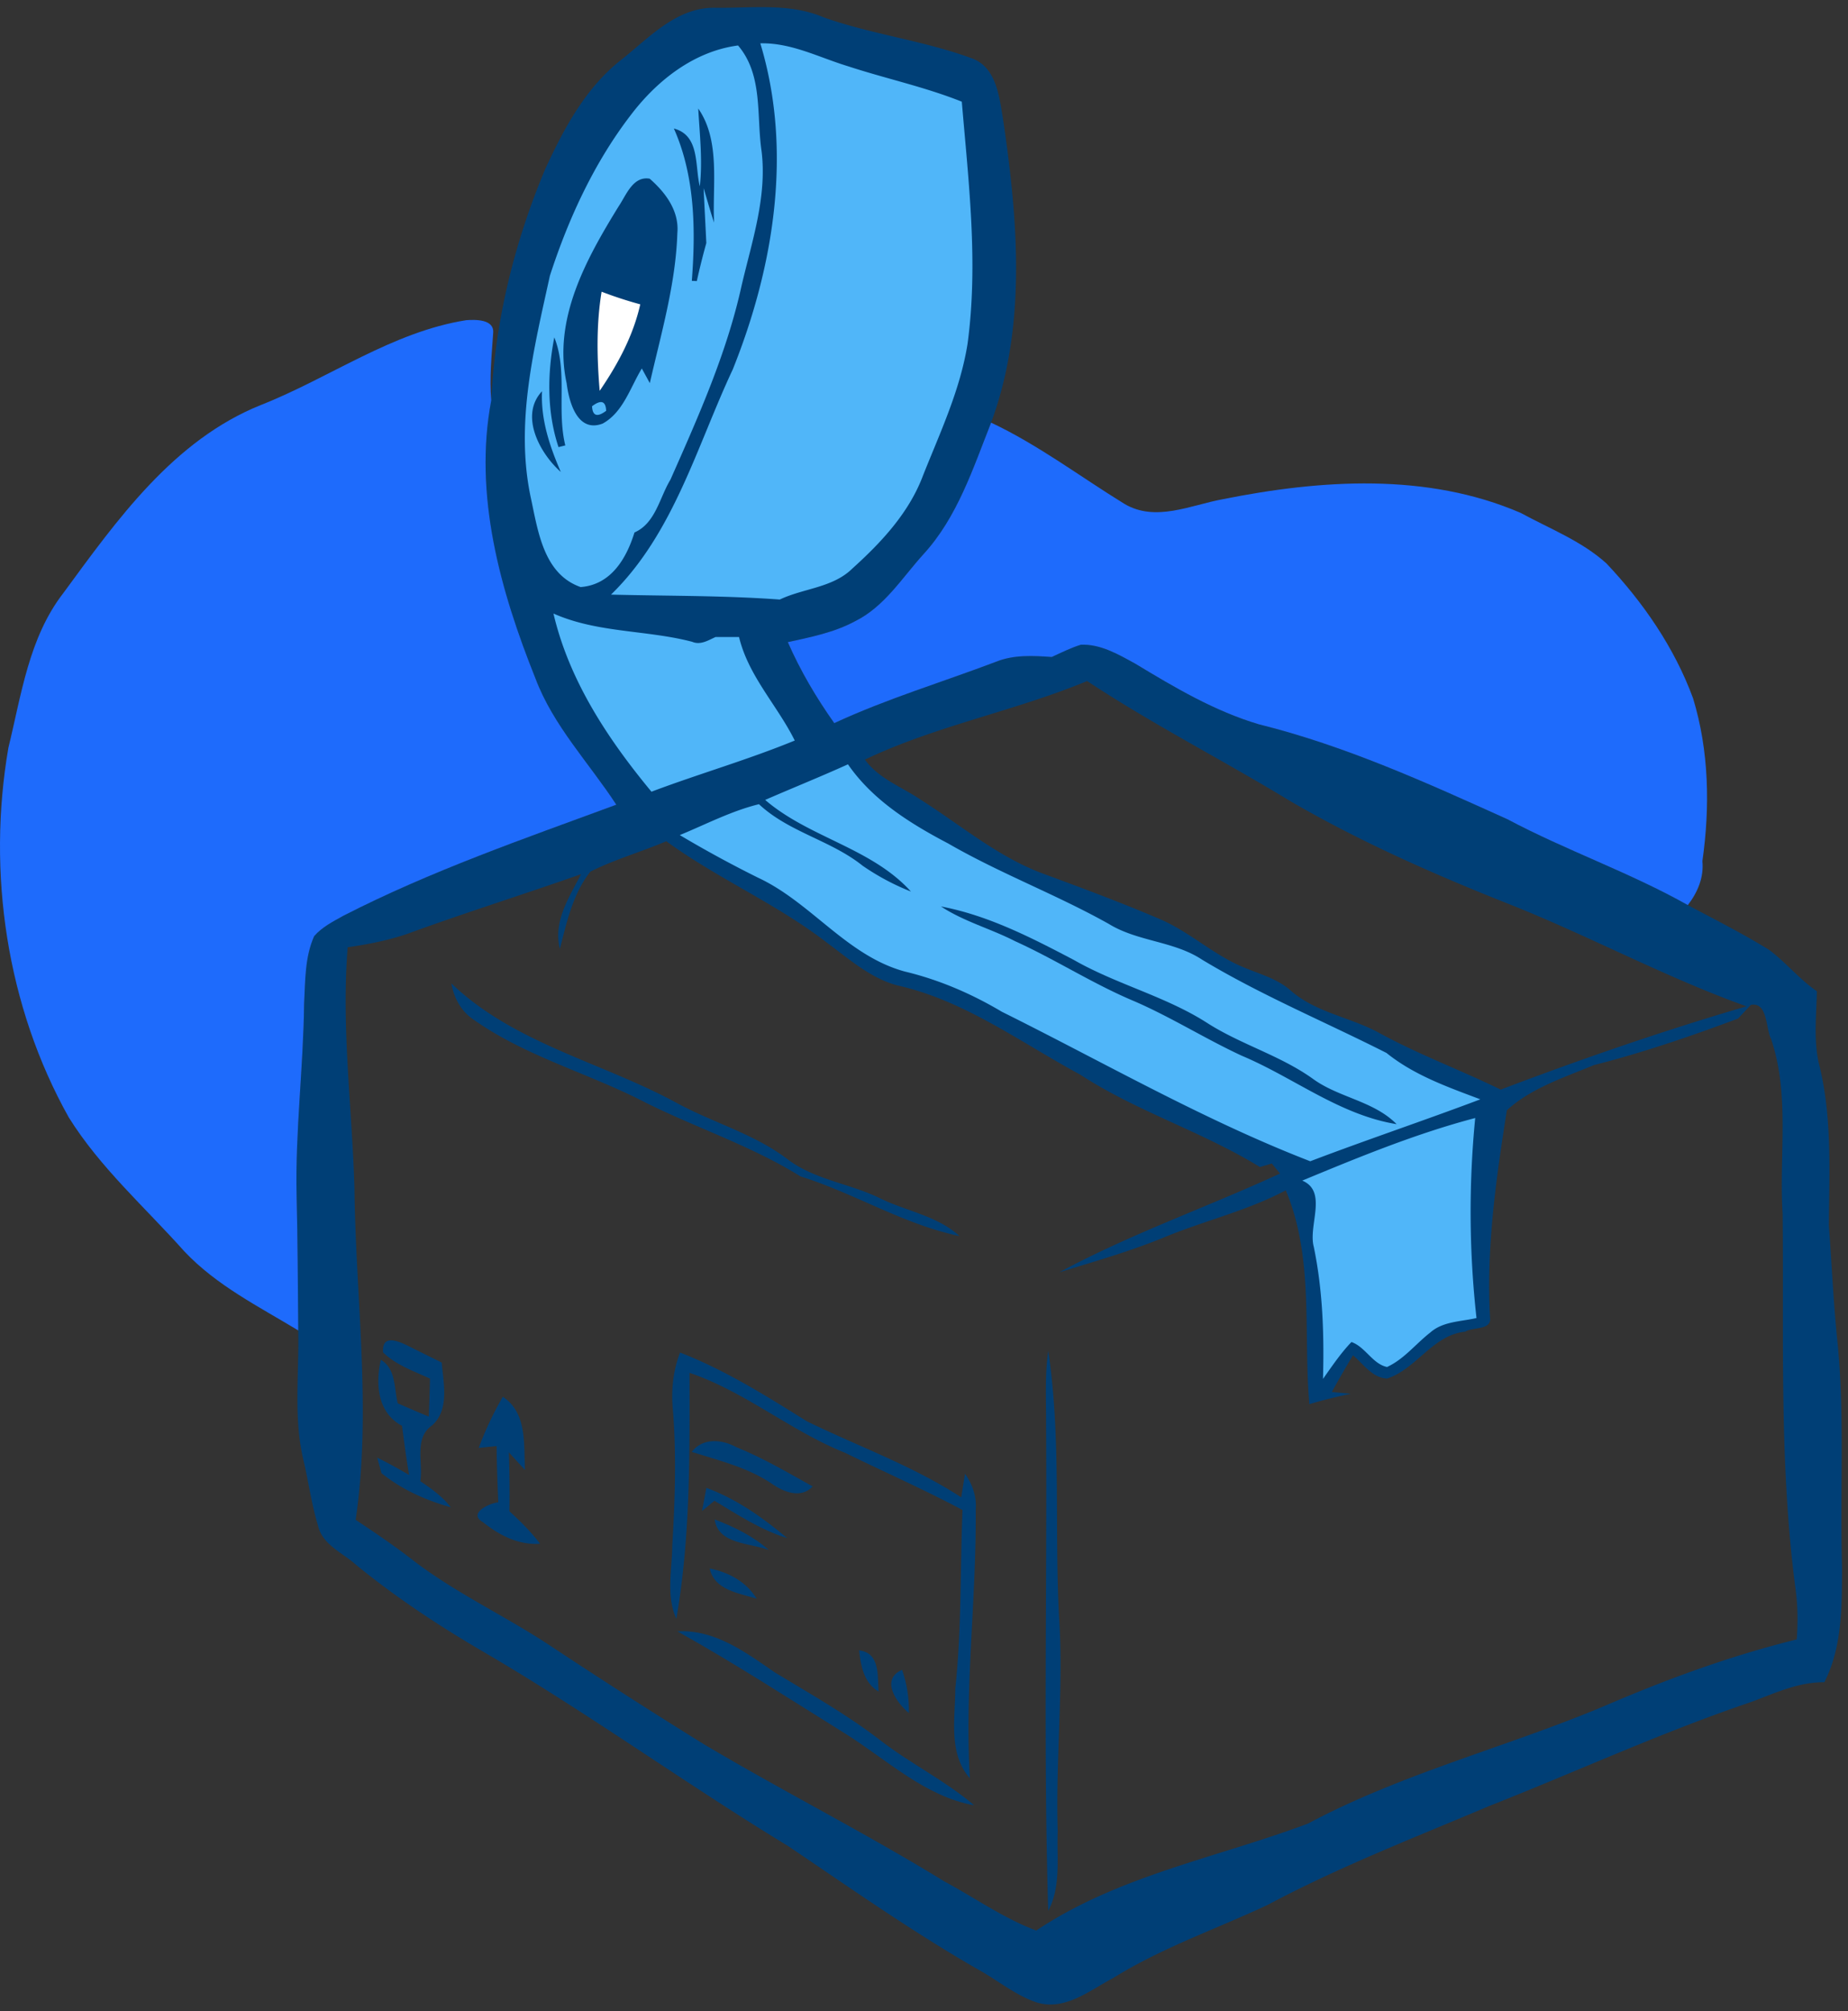
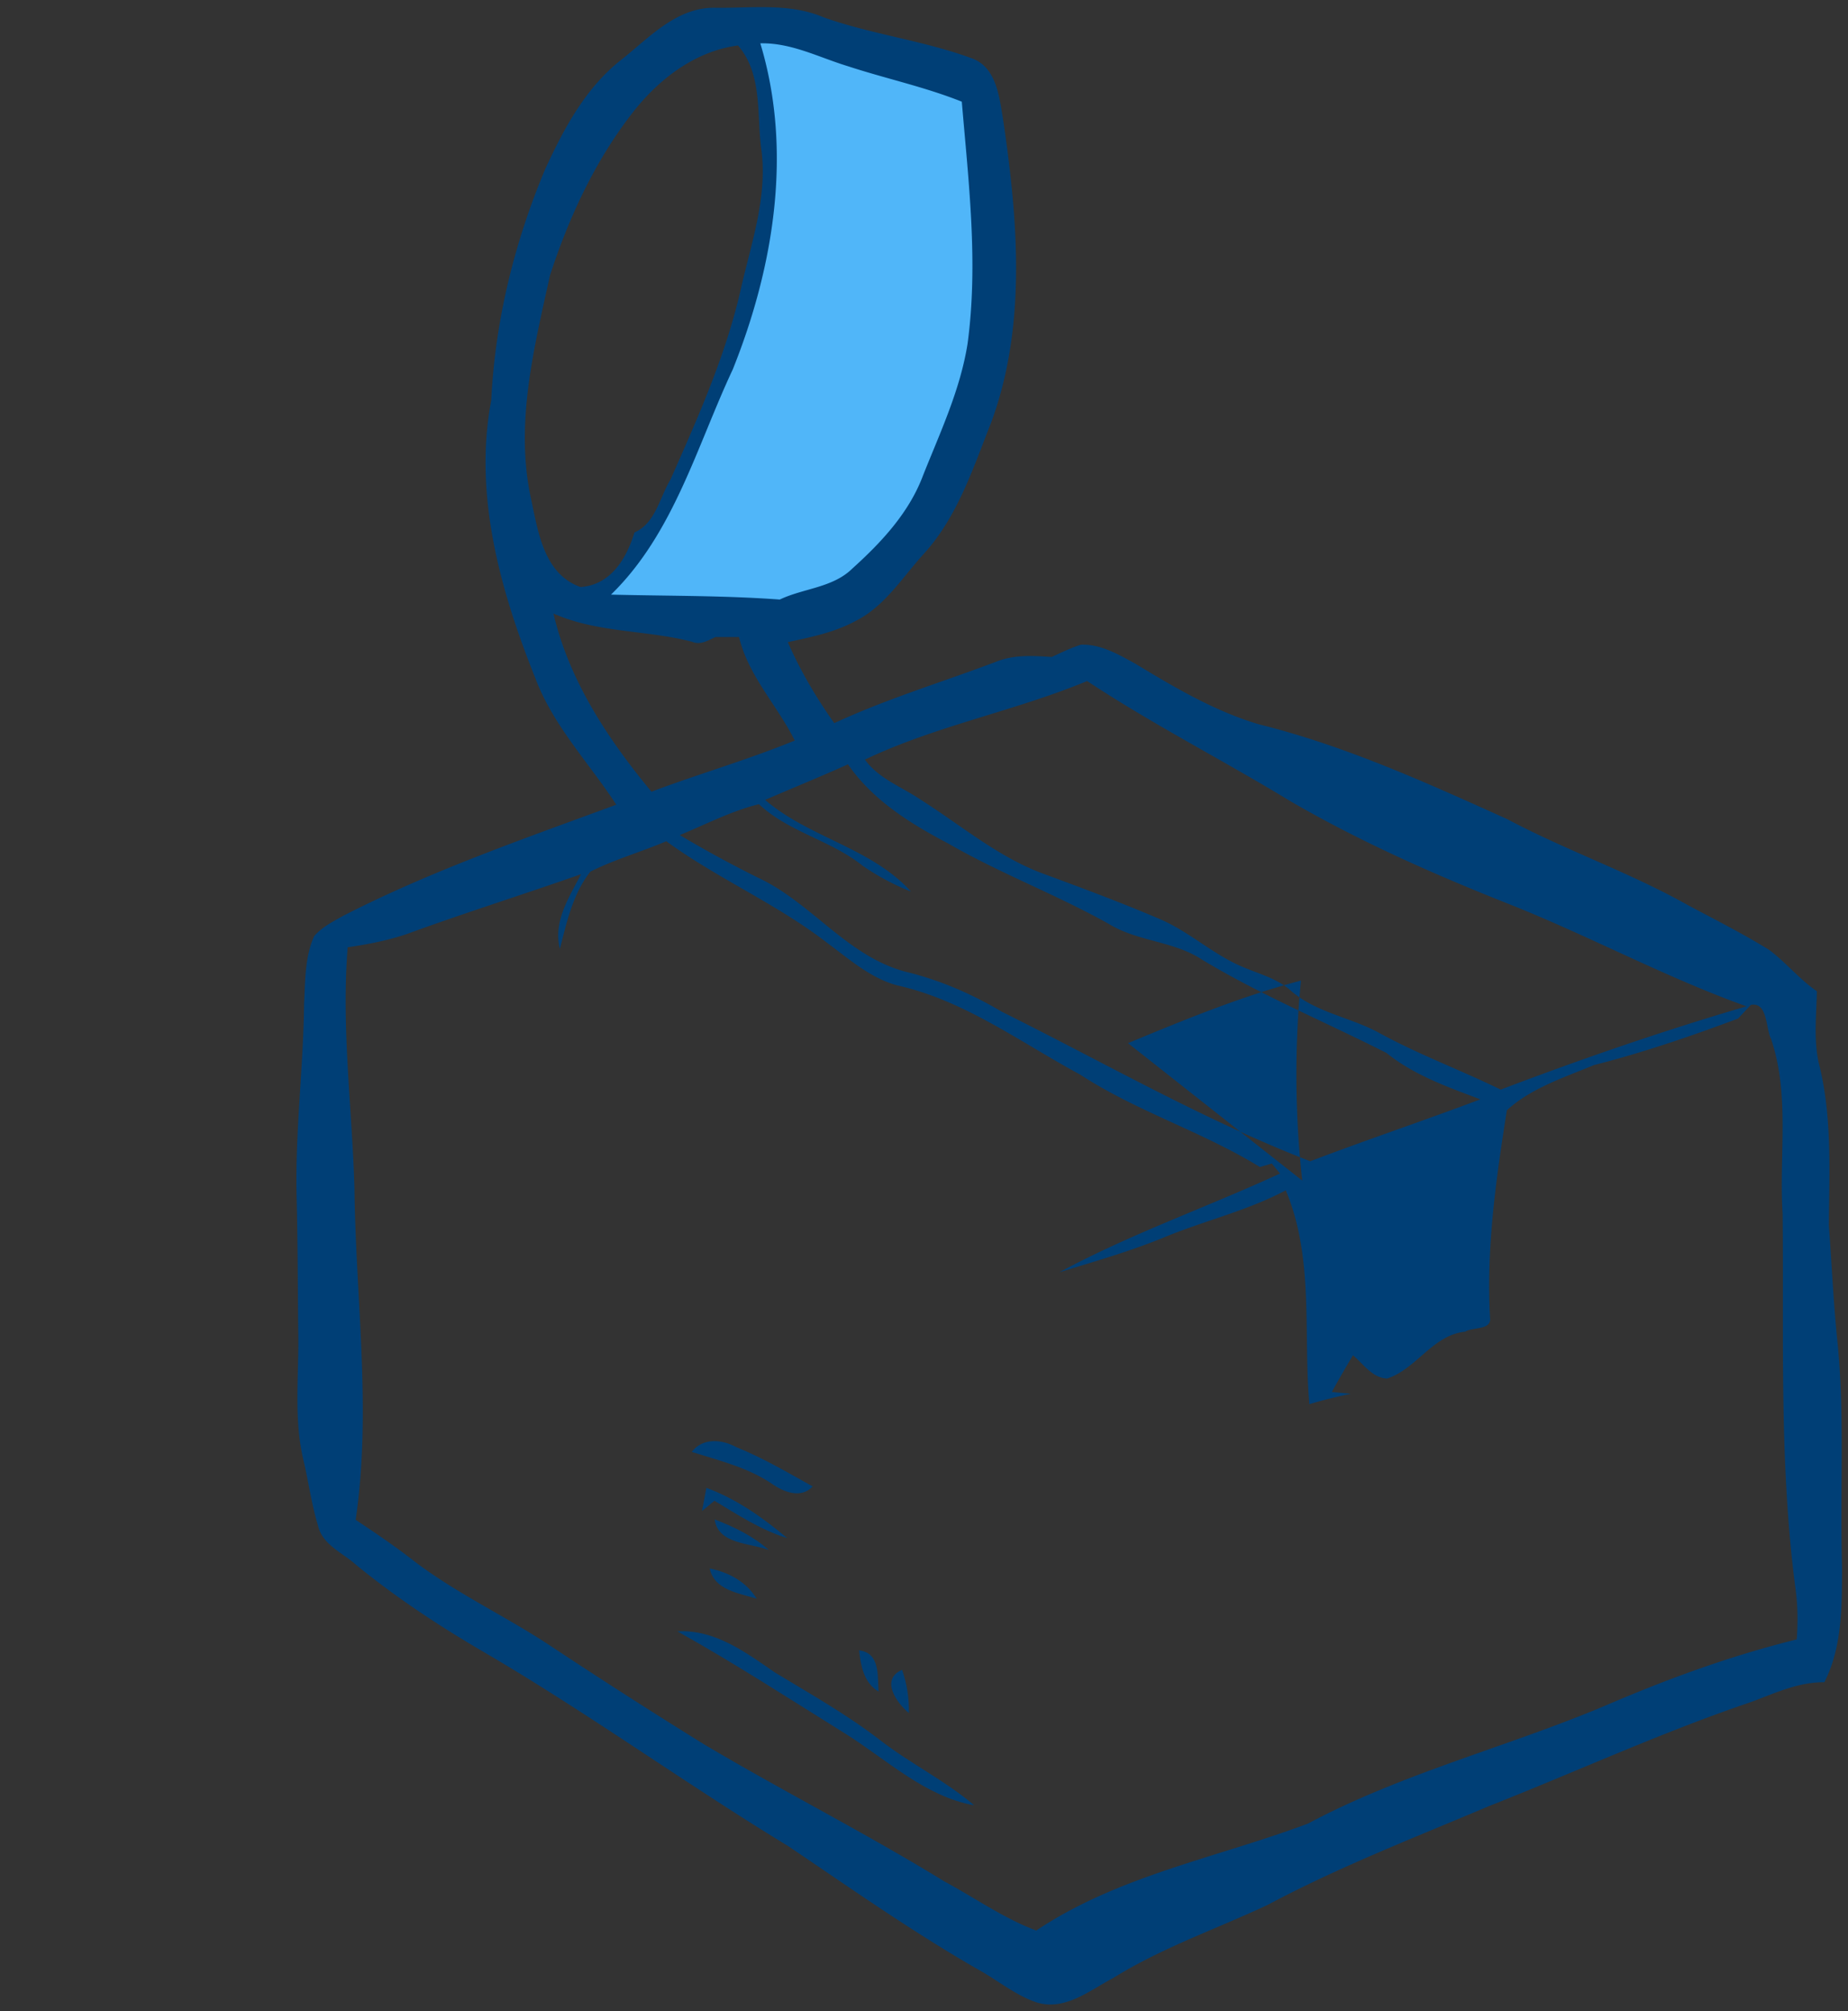
<svg xmlns="http://www.w3.org/2000/svg" xml:space="preserve" style="fill-rule:evenodd;clip-rule:evenodd;stroke-linejoin:round;stroke-miterlimit:2" viewBox="0 0 1000 1088">
  <rect x="0" y="0" width="1000" height="1088" fill="#333333" stroke="none" />
-   <path d="m712 754 19-24 19 12 12-6 17-15 24-7-2-62 4-59-61-31-68.981-31L626 501l-54-20-52-26-45-31-15-18-24-20-22-47-128-16 34 81 30 38 48 31 23 16.689L446 506l20 14 22 7 31 13 58 30 91 44 32 21 4 12 6 45 3 31-1 31ZM388 15l-39 15-27 32-31 78-12 59-4 56 6 47 22 21h19l11.491-11.186 21.712-31.299 28.638-59.556L404 162l6.481-29.524 4.198-24.911 1.394-28.143-4.754-31.61-5.301-20.144L401 16l-13-1Z" style="fill:#50b6f9" />
-   <path d="m318 216-4-28 6-31 16-8 18 13-8.463 34L329 215l-11 1Z" style="fill:#fff" />
  <path d="m404 20 10 38 3 31-4 32-9 41-14 44-14 34-14 31-15 21-15 22-10 9 8 8 89 2 33-4 48-53 30-71 9-78-13-80-87-26-35-1Z" style="fill:#50b6f9" />
-   <path d="M62.293 72.397c1.584.669.361 2.759.708 4.07.559 2.684.647 5.421.572 8.158.555-.783 1.091-1.584 1.756-2.275.862.304 1.302 1.355 2.195 1.54 1.048-.48 1.769-1.426 2.662-2.121.779-.695 1.888-.673 2.856-.897a59.264 59.264 0 0 1-.079-12.334c-3.665.964-7.177 2.412-10.67 3.859M18.381 53.345c-1.083 1.36-1.457 3.111-1.883 4.761-.427-1.685.572-3.181 1.306-4.602-3.581 1.258-7.202 2.393-10.766 3.696-1.18.396-2.403.633-3.63.809-.401 4.963.277 9.927.418 14.89.074 6.798 1.069 13.653.074 20.416 1.166.774 2.324 1.557 3.437 2.415 2.701 2.104 5.847 3.525 8.685 5.426a373.822 373.822 0 0 0 9.368 6.001c4.888 2.904 9.975 5.474 14.824 8.453 1.883 1.012 3.669 2.283 5.671 3.031 5.051-3.383 11.15-4.492 16.76-6.595 5.799-3.094 12.223-4.704 18.26-7.238 3.859-1.664 7.805-3.111 11.893-4.119.075-1.056.066-2.107-.079-3.146-1.008-7.665-.713-15.404-.792-23.109-.229-3.599.466-7.277-.713-10.771-.339-.66-.198-2.292-1.245-2.103l-.792.845c-2.922 1.095-5.879 2.103-8.901 2.873-1.844.77-3.868 1.417-5.36 2.781-.668 4.224-1.28 8.514-1.038 12.804.092.779-1.078.55-1.531.849-2.011.207-2.992 2.292-4.818 2.891-.92-.04-1.465-.902-2.108-1.435-.444.748-.88 1.496-1.302 2.262.29.031.871.084 1.161.114a30.19 30.19 0 0 0-2.547.638c-.387-4.4.303-9.011-1.457-13.186-2.371 1.262-5.016 1.87-7.488 2.895-2.108.867-4.299 1.491-6.473 2.156 4.387-2.363 9.095-4.004 13.609-6.085-.127-.154-.382-.462-.506-.616-.184.052-.55.158-.734.215-3.56-2.187-7.599-3.423-11.102-5.707-3.674-1.98-7.136-4.576-11.277-5.495-1.654-.449-2.957-1.619-4.303-2.609-3.106-2.412-6.767-3.965-9.94-6.279-1.544.66-3.176 1.117-4.681 1.874m10.78-4.422c2.71 2.332 6.551 2.953 8.993 5.65a14.79 14.79 0 0 1-2.983-1.593c-1.962-1.571-4.536-2.059-6.393-3.793-1.703.418-3.269 1.241-4.884 1.905a72.522 72.522 0 0 0 4.827 2.627c3.282 1.527 5.487 4.827 9.073 5.791 2.107.506 4.105 1.368 5.97 2.477 6.31 3.133 12.435 6.67 19.022 9.218 3.48-1.325 7.009-2.504 10.494-3.819-2.024-.762-4.088-1.488-5.791-2.86-3.788-1.919-7.731-3.556-11.374-5.751-1.742-1.153-3.964-1.109-5.746-2.2-3.23-1.813-6.715-3.115-9.922-4.968-2.332-1.223-4.655-2.671-6.178-4.879-1.689.765-3.41 1.456-5.108 2.195m6.155-2.486c.845 1.179 2.262 1.672 3.424 2.464 2.516 1.589 4.826 3.582 7.66 4.603 2.363.871 4.726 1.751 7.044 2.741 1.884.783 3.38 2.257 5.276 3.018.972.409 2.033.687 2.842 1.399 1.558 1.382 3.71 1.655 5.492 2.636 2.415 1.324 5.007 2.279 7.48 3.489 4.994-1.896 10.04-3.634 15.162-5.135-4.91-1.76-9.517-4.241-14.348-6.186-4.735-1.87-9.403-3.916-13.808-6.477-4.144-2.521-8.47-4.721-12.518-7.396-4.483 1.861-9.31 2.75-13.706 4.844M16.102 37.43c.968 4.141 3.366 7.753 6.045 10.987 2.931-1.104 5.945-1.967 8.84-3.155-1.078-2.173-2.86-3.973-3.437-6.384h-1.447c-.453.202-.929.515-1.443.295-2.83-.739-5.844-.537-8.558-1.743m12.76-35.16c2.01 6.622.836 13.798-1.699 20.108-2.226 4.743-3.647 10.124-7.511 13.886 3.472.088 6.944.049 10.411.304 1.469-.7 3.269-.722 4.479-1.914 1.791-1.615 3.502-3.445 4.36-5.742 1.056-2.653 2.297-5.28 2.746-8.122.669-4.968.062-9.966-.356-14.921-2.288-.915-4.704-1.425-7.036-2.191-1.782-.541-3.48-1.452-5.394-1.408m-7.898 4.303c-2.31 2.97-3.925 6.459-5.082 10.028-.977 4.47-2.156 9.09-1.18 13.675.445 2.05.779 4.717 3.076 5.522 1.874-.141 2.825-1.76 3.322-3.366 1.302-.572 1.544-2.147 2.218-3.256 1.72-3.885 3.476-7.801 4.391-11.968.633-2.715 1.575-5.465 1.232-8.285-.326-2.209.101-4.695-1.452-6.521-2.667.352-4.915 2.094-6.525 4.171m-.652-3.309c1.734-1.377 3.432-3.269 5.844-3.185 2.213.022 4.536-.304 6.626.594 2.961 1.047 6.116 1.421 9.064 2.499 1.575.519 1.756 2.376 1.989 3.766.911 6.178 1.478 12.743-.735 18.722-1.118 2.821-2.077 5.822-4.167 8.105-1.324 1.457-2.411 3.247-4.233 4.145-1.284.691-2.728.977-4.14 1.285.77 1.76 1.751 3.423 2.864 4.994 3.234-1.501 6.653-2.526 9.98-3.784 1.091-.445 2.283-.374 3.436-.295.594-.273 1.175-.563 1.795-.757 1.219-.048 2.319.599 3.353 1.166 2.424 1.465 4.902 2.935 7.638 3.745 5.32 1.32 10.336 3.599 15.317 5.847 3.634 1.932 7.546 3.278 11.136 5.298 1.681.897 3.388 1.755 5.012 2.759 1.043.774 1.865 1.812 2.948 2.552-.027 1.487-.211 2.996.127 4.466.819 3.247.643 6.635.612 9.957.185 2.486.29 4.985.559 7.471.418 4.541.114 9.104.255 13.658-.013 2.371.018 4.888-1.091 7.057-1.615-.017-3.076.687-4.554 1.232-5.478 1.853-10.732 4.277-16.104 6.393-4.603 1.95-9.275 3.754-13.689 6.108-3.181 1.491-6.534 2.644-9.53 4.51-1.443.756-2.935 2.015-4.677 1.513-1.338-.444-2.433-1.373-3.652-2.046-4.048-2.319-7.859-5.007-11.722-7.612-6.353-3.859-12.377-8.232-18.797-11.977-2.741-1.601-5.39-3.348-7.849-5.359-.832-.752-2.099-1.241-2.354-2.442-.401-1.315-.577-2.684-.893-4.013-.625-2.626-.26-5.337-.322-7.999-.03-2.763-.03-5.531-.101-8.289-.092-3.965.418-7.907.462-11.863.075-1.399.04-2.864.621-4.162.488-.563 1.166-.902 1.804-1.259 5.403-2.767 11.154-4.752 16.834-6.846-1.685-2.583-3.89-4.866-4.99-7.792-2.16-5.39-3.828-11.317-2.723-17.147.237-4.906 1.43-9.737 3.331-14.261 1.152-2.499 2.503-5.033 4.716-6.754" style="fill:#003f76" transform="matrix(8.772 0 0 8.774 158.245 3.521)" />
-   <path d="M43.073 6.693c1.386 1.989.863 4.725.977 7.035-.237-.708-.431-1.425-.647-2.129.053 1.122.115 2.253.168 3.388a45.12 45.12 0 0 0-.586 2.345c-.079-.004-.233-.013-.308-.013.242-3.146.198-6.468-1.108-9.394 1.619.427 1.284 2.301 1.601 3.564.181-1.602-.009-3.203-.097-4.796M36.522 25.05c.031.602.321.695.871.281-.026-.607-.317-.699-.871-.281m.589-7.062c-.33 2.019-.29 4.074-.118 6.111 1.117-1.632 2.068-3.392 2.503-5.333a24.87 24.87 0 0 1-2.385-.778m1.048-5.258c.47-.691.88-1.888 1.918-1.712.972.849 1.83 1.984 1.707 3.357-.101 3.146-1.003 6.195-1.698 9.249l-.493-.902c-.713 1.166-1.148 2.702-2.416 3.397-1.562.594-2.076-1.333-2.222-2.486-.862-3.947 1.21-7.665 3.204-10.903" style="fill:#003f76" transform="scale(8.772 8.774)" />
-   <path d="M34.194 20.804c.836 2.085.141 4.47.678 6.661-.106.027-.317.079-.418.106-.726-2.178-.691-4.541-.26-6.767m.401 8.298c-1.298-1.148-2.561-3.485-1.158-4.976-.083 1.746.471 3.392 1.158 4.976m23.452 26.792c2.921.554 5.592 1.931 8.206 3.304 2.613 1.492 5.583 2.218 8.135 3.828 2.095 1.364 4.554 2.033 6.591 3.489 1.602 1.175 3.749 1.36 5.175 2.803-3.525-.572-6.336-2.869-9.553-4.22-2.248-1.042-4.356-2.376-6.63-3.361-2.544-1.065-4.862-2.574-7.37-3.709-1.492-.766-3.146-1.206-4.554-2.134m-30.206 4.743c3.867 3.7 9.235 4.849 13.825 7.33 2.283 1.259 4.875 1.941 6.96 3.547 1.655 1.236 3.793 1.465 5.628 2.358 1.632.814 3.551 1.082 4.932 2.345-3.454-.721-6.463-2.635-9.807-3.678-3.005-1.87-6.385-2.975-9.544-4.545-3.502-1.818-7.414-2.843-10.657-5.148-.752-.515-1.179-1.334-1.337-2.209M23.63 83.389c-.101-1.359 1.355-.484 1.927-.207l1.69.836c.11 1.272.488 2.896-.581 3.868-1.153.783-.55 2.288-.739 3.45.69.457 1.364.946 1.883 1.606-1.536-.427-3.032-1.096-4.277-2.104l-.264-.954c.669.321 1.32.69 1.967 1.064-.172-1.007-.304-2.024-.436-3.027-1.509-.805-1.65-2.565-1.307-4.074.946.563.81 1.76 1.043 2.684.634.281 1.272.554 1.914.818.035-.783.057-1.566.075-2.341-1.003-.466-2.094-.831-2.895-1.619m18.322.013c2.776 1.074 5.297 2.662 7.814 4.233 3.177 1.558 6.547 2.746 9.53 4.695l.234-1.456c.462.651.73 1.421.66 2.235.044 5.522-.691 11.022-.361 16.544-1.342-1.536-.902-3.683-.898-5.535.392-3.657.299-7.34.445-11.009-2.372-1.263-4.832-2.345-7.243-3.525-3.357-1.346-6.155-3.762-9.596-4.932.009 5.06.053 10.16-.814 15.167-.643-1.43-.264-3.014-.251-4.515.167-2.78.26-5.57.04-8.346-.119-1.21.004-2.425.44-3.556m22.58 4.449c.005-1.523-.083-3.049.132-4.554.81 5.425.374 10.956.669 16.425.286 4.396-.224 8.791-.084 13.191-.066 1.633.216 3.401-.585 4.911-.303-9.984-.066-19.985-.132-29.973m-35.002 1.43a20.905 20.905 0 0 1 1.487-3.151c1.514.986 1.285 2.944 1.369 4.515-.251-.273-.748-.819-.995-1.091a72.24 72.24 0 0 1 .036 3.638c.677.612 1.328 1.263 1.887 1.998-1.311.097-2.512-.519-3.502-1.316-1.003-.563.413-1.196.924-1.236-.044-1.162-.093-2.314-.101-3.467-.278.026-.828.083-1.105.11" style="fill:#003f76" transform="scale(8.772 8.774)" />
+   <path d="M62.293 72.397a59.264 59.264 0 0 1-.079-12.334c-3.665.964-7.177 2.412-10.67 3.859M18.381 53.345c-1.083 1.36-1.457 3.111-1.883 4.761-.427-1.685.572-3.181 1.306-4.602-3.581 1.258-7.202 2.393-10.766 3.696-1.18.396-2.403.633-3.63.809-.401 4.963.277 9.927.418 14.89.074 6.798 1.069 13.653.074 20.416 1.166.774 2.324 1.557 3.437 2.415 2.701 2.104 5.847 3.525 8.685 5.426a373.822 373.822 0 0 0 9.368 6.001c4.888 2.904 9.975 5.474 14.824 8.453 1.883 1.012 3.669 2.283 5.671 3.031 5.051-3.383 11.15-4.492 16.76-6.595 5.799-3.094 12.223-4.704 18.26-7.238 3.859-1.664 7.805-3.111 11.893-4.119.075-1.056.066-2.107-.079-3.146-1.008-7.665-.713-15.404-.792-23.109-.229-3.599.466-7.277-.713-10.771-.339-.66-.198-2.292-1.245-2.103l-.792.845c-2.922 1.095-5.879 2.103-8.901 2.873-1.844.77-3.868 1.417-5.36 2.781-.668 4.224-1.28 8.514-1.038 12.804.092.779-1.078.55-1.531.849-2.011.207-2.992 2.292-4.818 2.891-.92-.04-1.465-.902-2.108-1.435-.444.748-.88 1.496-1.302 2.262.29.031.871.084 1.161.114a30.19 30.19 0 0 0-2.547.638c-.387-4.4.303-9.011-1.457-13.186-2.371 1.262-5.016 1.87-7.488 2.895-2.108.867-4.299 1.491-6.473 2.156 4.387-2.363 9.095-4.004 13.609-6.085-.127-.154-.382-.462-.506-.616-.184.052-.55.158-.734.215-3.56-2.187-7.599-3.423-11.102-5.707-3.674-1.98-7.136-4.576-11.277-5.495-1.654-.449-2.957-1.619-4.303-2.609-3.106-2.412-6.767-3.965-9.94-6.279-1.544.66-3.176 1.117-4.681 1.874m10.78-4.422c2.71 2.332 6.551 2.953 8.993 5.65a14.79 14.79 0 0 1-2.983-1.593c-1.962-1.571-4.536-2.059-6.393-3.793-1.703.418-3.269 1.241-4.884 1.905a72.522 72.522 0 0 0 4.827 2.627c3.282 1.527 5.487 4.827 9.073 5.791 2.107.506 4.105 1.368 5.97 2.477 6.31 3.133 12.435 6.67 19.022 9.218 3.48-1.325 7.009-2.504 10.494-3.819-2.024-.762-4.088-1.488-5.791-2.86-3.788-1.919-7.731-3.556-11.374-5.751-1.742-1.153-3.964-1.109-5.746-2.2-3.23-1.813-6.715-3.115-9.922-4.968-2.332-1.223-4.655-2.671-6.178-4.879-1.689.765-3.41 1.456-5.108 2.195m6.155-2.486c.845 1.179 2.262 1.672 3.424 2.464 2.516 1.589 4.826 3.582 7.66 4.603 2.363.871 4.726 1.751 7.044 2.741 1.884.783 3.38 2.257 5.276 3.018.972.409 2.033.687 2.842 1.399 1.558 1.382 3.71 1.655 5.492 2.636 2.415 1.324 5.007 2.279 7.48 3.489 4.994-1.896 10.04-3.634 15.162-5.135-4.91-1.76-9.517-4.241-14.348-6.186-4.735-1.87-9.403-3.916-13.808-6.477-4.144-2.521-8.47-4.721-12.518-7.396-4.483 1.861-9.31 2.75-13.706 4.844M16.102 37.43c.968 4.141 3.366 7.753 6.045 10.987 2.931-1.104 5.945-1.967 8.84-3.155-1.078-2.173-2.86-3.973-3.437-6.384h-1.447c-.453.202-.929.515-1.443.295-2.83-.739-5.844-.537-8.558-1.743m12.76-35.16c2.01 6.622.836 13.798-1.699 20.108-2.226 4.743-3.647 10.124-7.511 13.886 3.472.088 6.944.049 10.411.304 1.469-.7 3.269-.722 4.479-1.914 1.791-1.615 3.502-3.445 4.36-5.742 1.056-2.653 2.297-5.28 2.746-8.122.669-4.968.062-9.966-.356-14.921-2.288-.915-4.704-1.425-7.036-2.191-1.782-.541-3.48-1.452-5.394-1.408m-7.898 4.303c-2.31 2.97-3.925 6.459-5.082 10.028-.977 4.47-2.156 9.09-1.18 13.675.445 2.05.779 4.717 3.076 5.522 1.874-.141 2.825-1.76 3.322-3.366 1.302-.572 1.544-2.147 2.218-3.256 1.72-3.885 3.476-7.801 4.391-11.968.633-2.715 1.575-5.465 1.232-8.285-.326-2.209.101-4.695-1.452-6.521-2.667.352-4.915 2.094-6.525 4.171m-.652-3.309c1.734-1.377 3.432-3.269 5.844-3.185 2.213.022 4.536-.304 6.626.594 2.961 1.047 6.116 1.421 9.064 2.499 1.575.519 1.756 2.376 1.989 3.766.911 6.178 1.478 12.743-.735 18.722-1.118 2.821-2.077 5.822-4.167 8.105-1.324 1.457-2.411 3.247-4.233 4.145-1.284.691-2.728.977-4.14 1.285.77 1.76 1.751 3.423 2.864 4.994 3.234-1.501 6.653-2.526 9.98-3.784 1.091-.445 2.283-.374 3.436-.295.594-.273 1.175-.563 1.795-.757 1.219-.048 2.319.599 3.353 1.166 2.424 1.465 4.902 2.935 7.638 3.745 5.32 1.32 10.336 3.599 15.317 5.847 3.634 1.932 7.546 3.278 11.136 5.298 1.681.897 3.388 1.755 5.012 2.759 1.043.774 1.865 1.812 2.948 2.552-.027 1.487-.211 2.996.127 4.466.819 3.247.643 6.635.612 9.957.185 2.486.29 4.985.559 7.471.418 4.541.114 9.104.255 13.658-.013 2.371.018 4.888-1.091 7.057-1.615-.017-3.076.687-4.554 1.232-5.478 1.853-10.732 4.277-16.104 6.393-4.603 1.95-9.275 3.754-13.689 6.108-3.181 1.491-6.534 2.644-9.53 4.51-1.443.756-2.935 2.015-4.677 1.513-1.338-.444-2.433-1.373-3.652-2.046-4.048-2.319-7.859-5.007-11.722-7.612-6.353-3.859-12.377-8.232-18.797-11.977-2.741-1.601-5.39-3.348-7.849-5.359-.832-.752-2.099-1.241-2.354-2.442-.401-1.315-.577-2.684-.893-4.013-.625-2.626-.26-5.337-.322-7.999-.03-2.763-.03-5.531-.101-8.289-.092-3.965.418-7.907.462-11.863.075-1.399.04-2.864.621-4.162.488-.563 1.166-.902 1.804-1.259 5.403-2.767 11.154-4.752 16.834-6.846-1.685-2.583-3.89-4.866-4.99-7.792-2.16-5.39-3.828-11.317-2.723-17.147.237-4.906 1.43-9.737 3.331-14.261 1.152-2.499 2.503-5.033 4.716-6.754" style="fill:#003f76" transform="matrix(8.772 0 0 8.774 158.245 3.521)" />
  <path d="M42.669 89.527c.677-.884 1.865-.779 2.745-.295 1.646.66 3.173 1.567 4.717 2.425-.726.783-1.808.339-2.539-.181-1.487-.998-3.243-1.416-4.923-1.949m.906 2.218c1.853.682 3.485 1.835 4.985 3.097-1.619-.497-3.049-1.434-4.488-2.301-.189.159-.572.471-.765.629.07-.356.202-1.069.268-1.425m.51 1.949c1.202.453 2.372 1.025 3.34 1.883-1.144-.44-3.124-.339-3.34-1.883m-.303 3.023c1.175.233 2.253.818 2.899 1.865-1.086-.347-2.618-.519-2.899-1.865m-1.993 3.876c2.318-.127 4.215 1.298 6.019 2.539 2.191 1.329 4.431 2.587 6.468 4.158 1.865 1.452 4.017 2.49 5.817 4.03-3.045-.55-5.386-2.816-7.938-4.413-3.436-2.138-6.833-4.343-10.366-6.314m11.206 1.171c1.312.162 1.127 1.575 1.202 2.543-.911-.541-1.092-1.584-1.202-2.543m3.072 3.867c-.757-.629-1.782-2.068-.418-2.666.294.853.44 1.751.418 2.666" style="fill:#003f76" transform="scale(8.772 8.774)" />
-   <path d="M16.102 24.97c4.241-1.672 8.082-4.501 12.658-5.227.559-.039 1.725-.07 1.664.775-.093 1.381-.238 2.772-.119 4.162-1.105 5.83.563 11.757 2.723 17.147 1.1 2.926 3.305 5.209 4.99 7.792-5.68 2.095-11.431 4.079-16.834 6.847-.638.356-1.316.695-1.804 1.258-.581 1.298-.546 2.763-.621 4.162-.044 3.956-.554 7.898-.462 11.863.071 2.759.071 5.526.101 8.289-2.437-1.478-5.038-2.767-7.026-4.875-2.42-2.715-5.188-5.152-7.128-8.259C.407 62.054-.808 53.817.517 46.112c.801-3.269 1.263-6.798 3.388-9.539 3.317-4.519 6.798-9.438 12.197-11.603m40.871 9.197c2.09-2.284 3.049-5.285 4.167-8.105 2.913 1.373 5.487 3.326 8.215 5.003 1.922 1.148 4.096.079 6.076-.282 6.041-1.21 12.593-1.654 18.379.845 1.791.977 3.757 1.729 5.289 3.115 2.27 2.407 4.193 5.192 5.341 8.312.99 3.242 1.052 6.705.577 10.045.096 1.012-.291 1.918-.898 2.71-3.59-2.019-7.502-3.366-11.136-5.297-4.981-2.249-9.997-4.528-15.317-5.848-2.737-.81-5.214-2.279-7.638-3.744-1.034-.568-2.134-1.215-3.353-1.166-.62.193-1.201.484-1.795.756-1.153-.079-2.345-.149-3.437.295-3.326 1.259-6.745 2.284-9.979 3.784-1.113-1.571-2.094-3.234-2.864-4.994 1.412-.308 2.855-.594 4.14-1.285 1.822-.897 2.909-2.688 4.233-4.144" style="fill:#1e6bfc" transform="scale(8.772 8.774)" />
</svg>